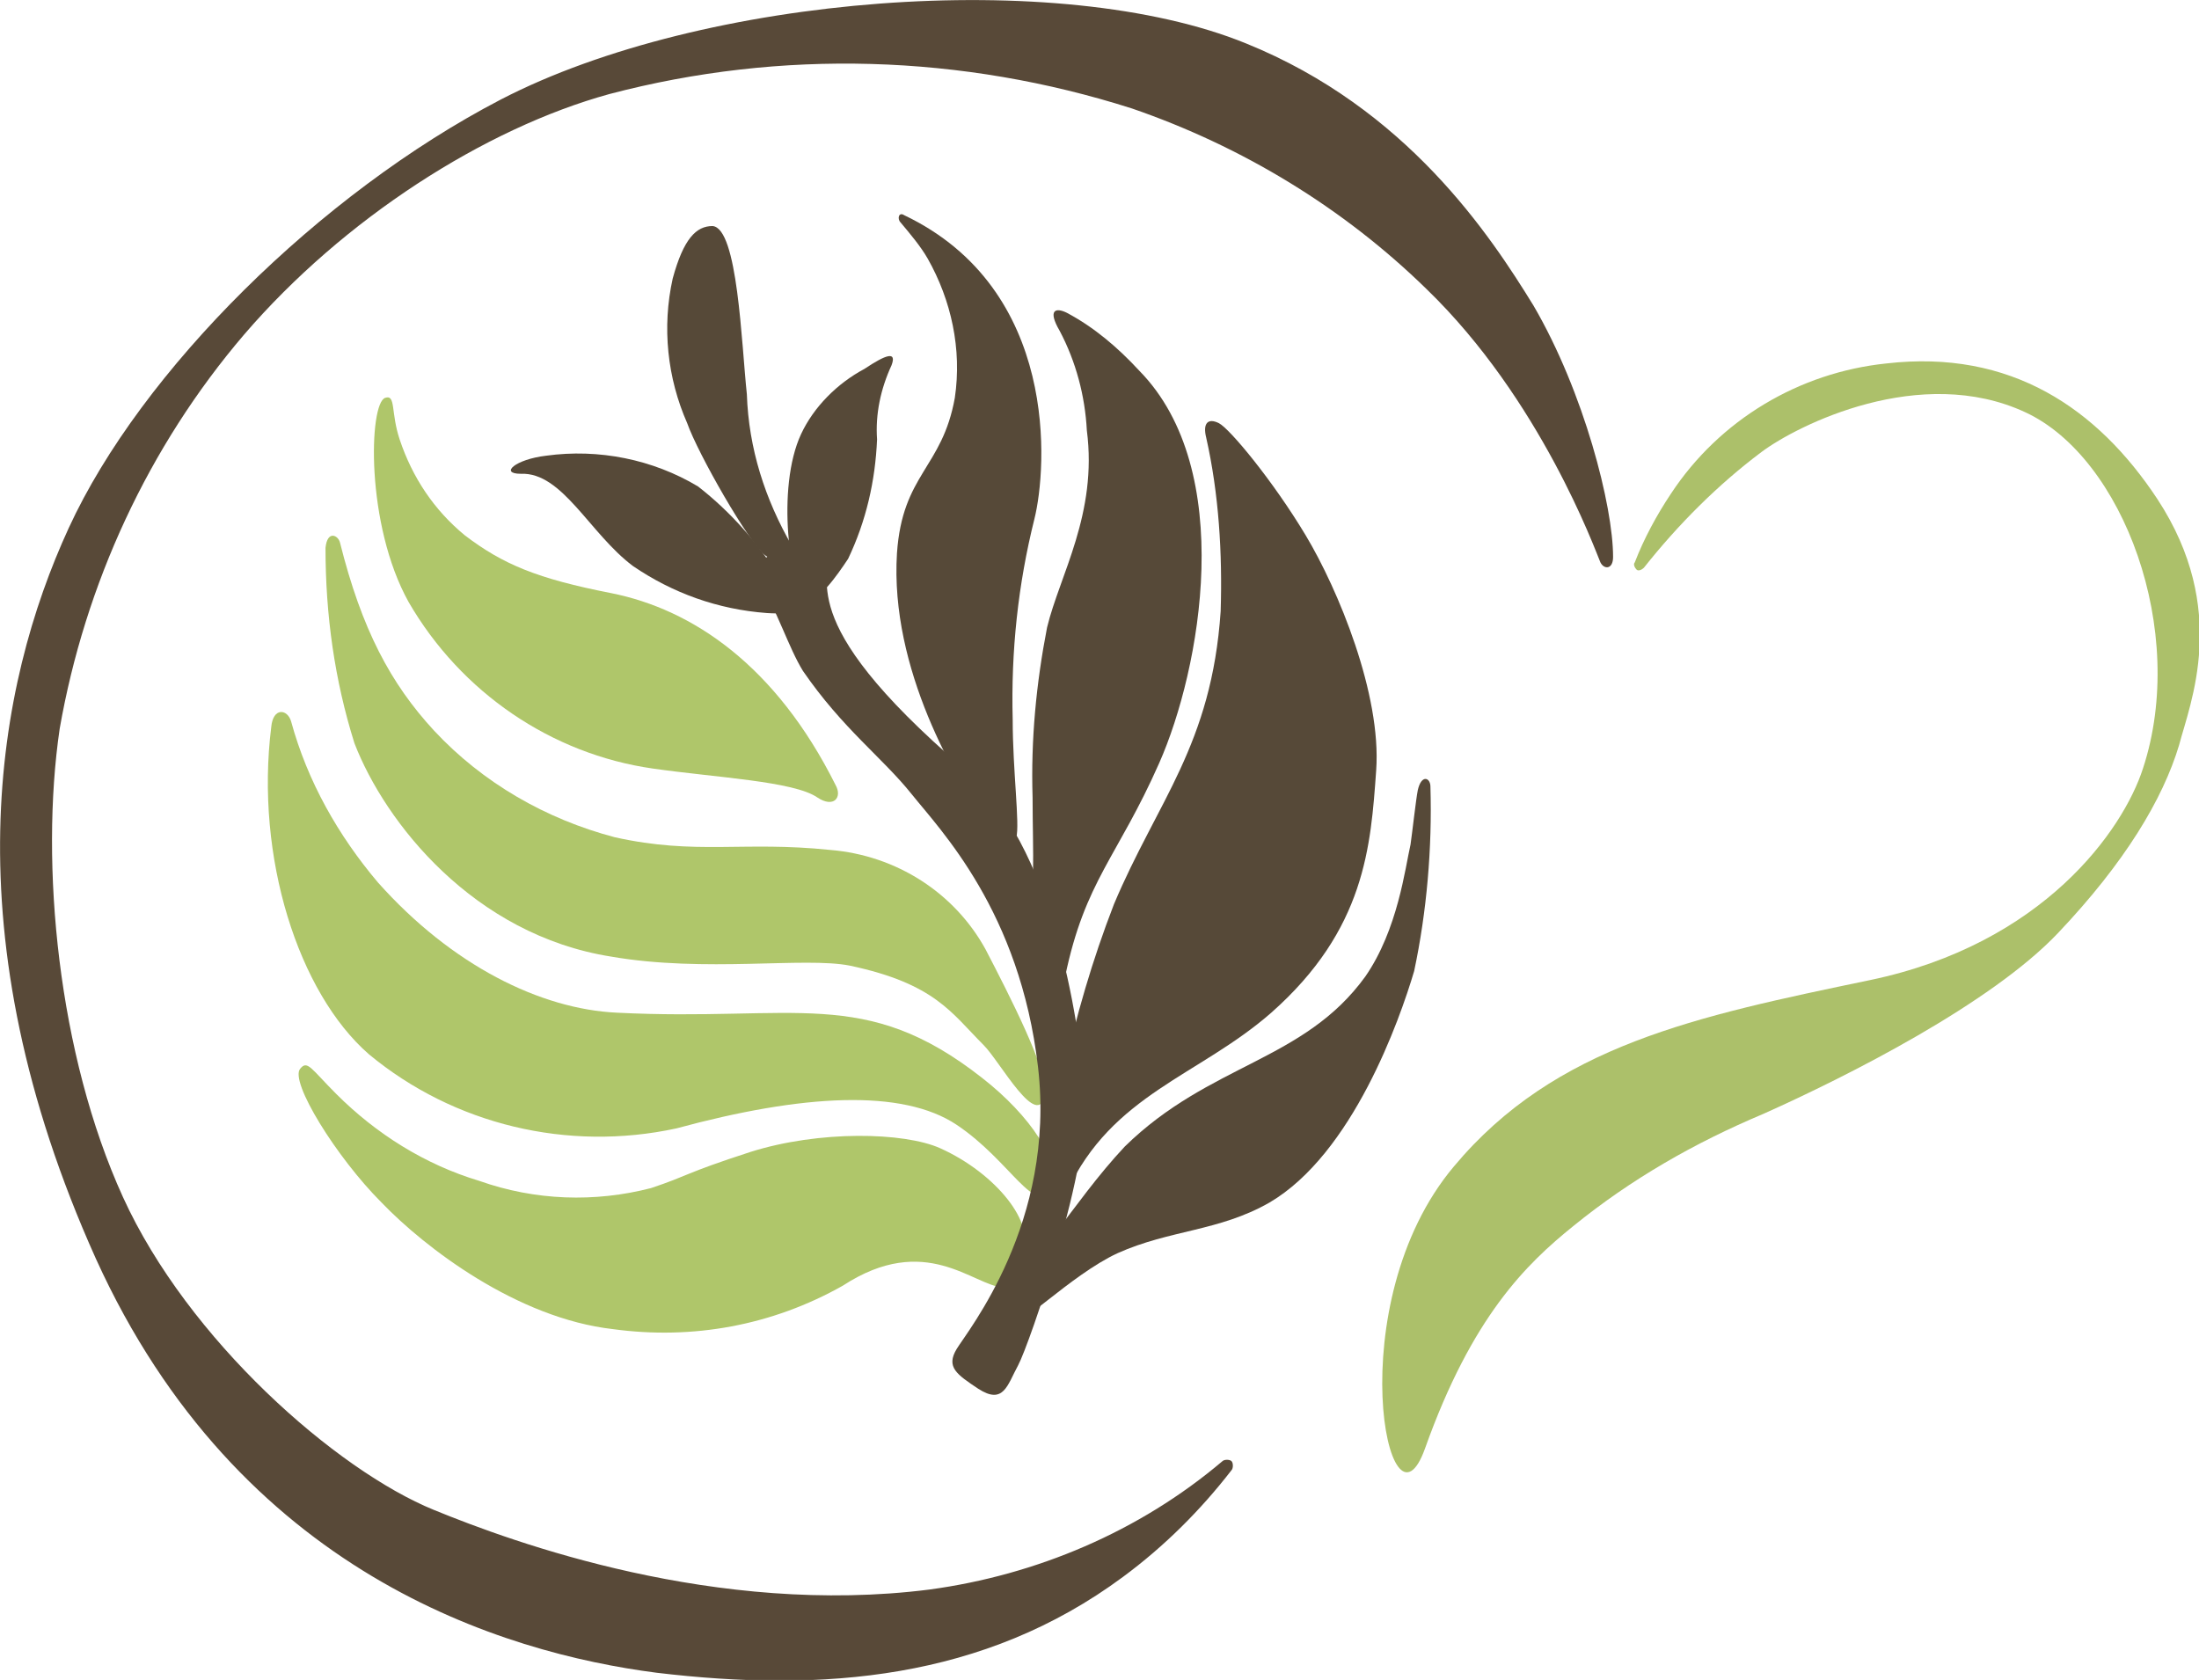
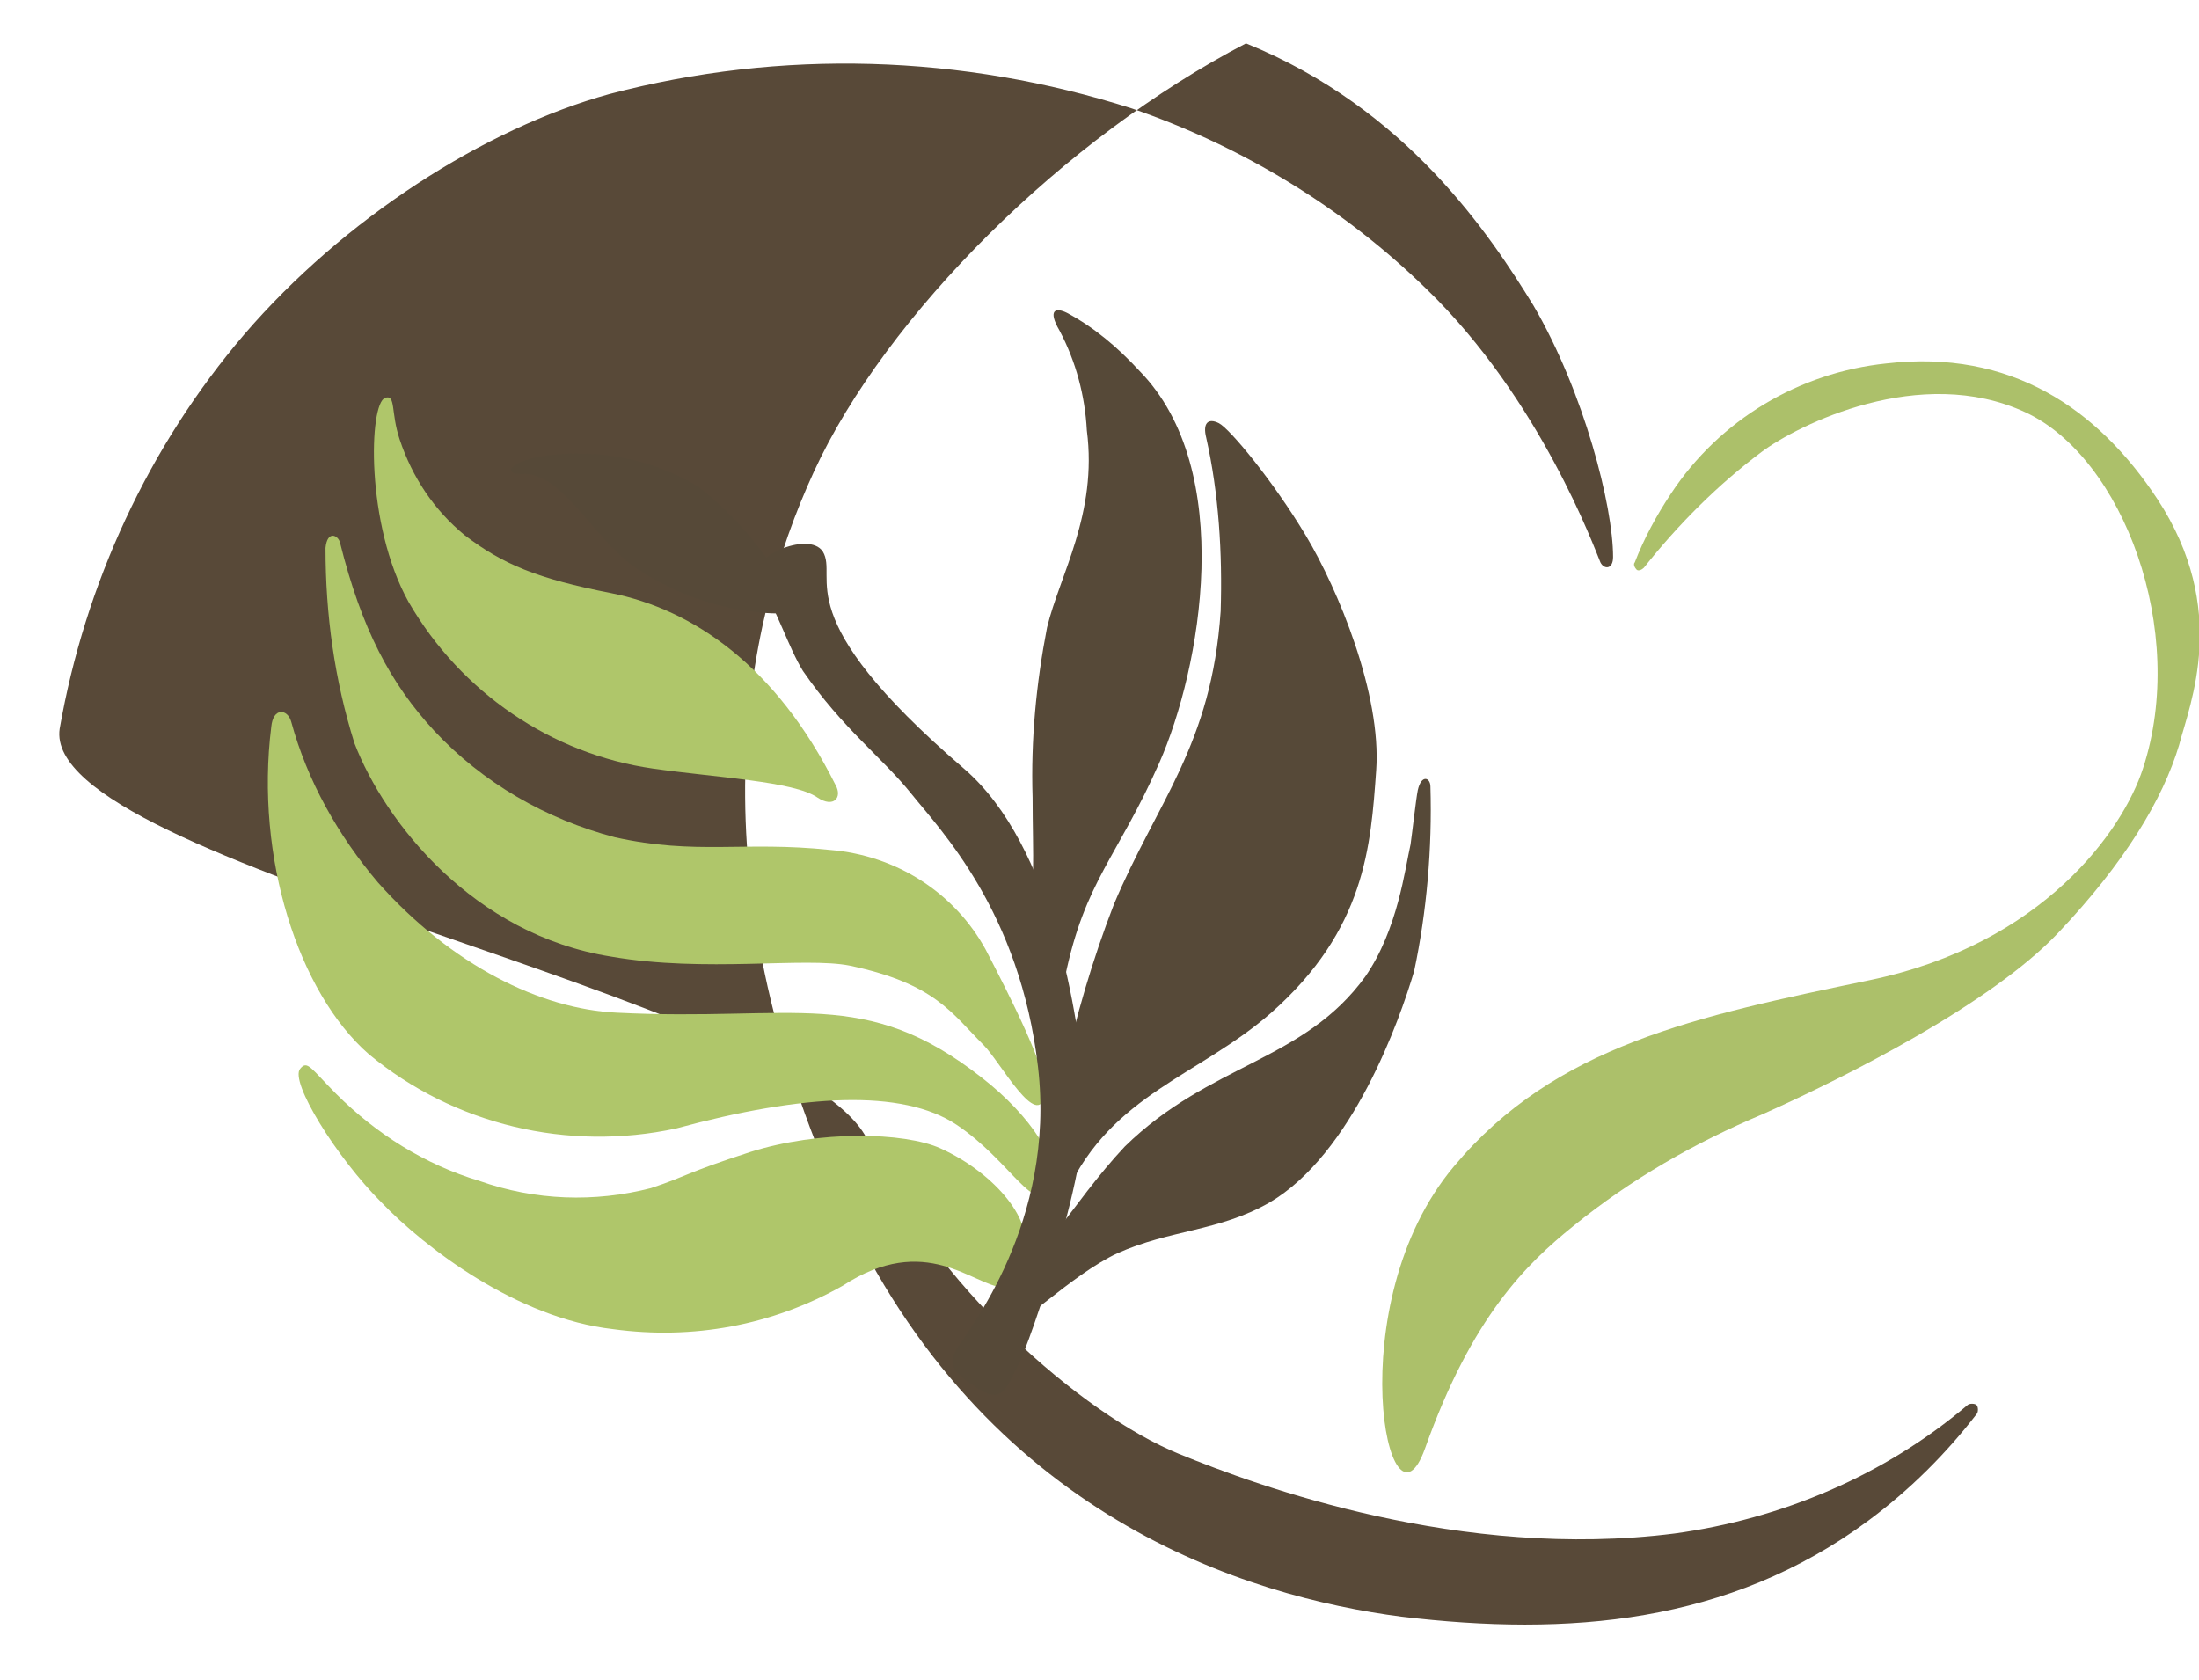
<svg xmlns="http://www.w3.org/2000/svg" version="1.1" id="レイヤー_1" x="0px" y="0px" viewBox="0 0 121.6 92.9" style="enable-background:new 0 0 121.6 92.9;" xml:space="preserve">
  <style type="text/css">
	.st0{fill:#ACC06A;}
	.st1{fill:#584938;}
	.st2{fill:#564938;}
	.st3{fill:#AFC66A;}
</style>
  <g id="レイヤー_2_1_">
    <g id="編集モード">
      <path class="st0" d="M78.8,80.1c-2,5.6-4.8-8,1.6-15.6c5.6-6.7,13.4-8.3,23-10.3s14-8.3,15.1-11.7c2.5-7.6-1.1-17.2-6.5-19.7    c-5.8-2.7-12.6,0.7-14.6,2.2c-2.4,1.8-4.6,4-6.5,6.4c-0.1,0.1-0.3,0.2-0.4,0.1c-0.1-0.1-0.2-0.3-0.1-0.4l0,0    c0.5-1.3,1.2-2.6,2-3.8c2.7-4.1,7.1-6.7,11.9-7.2c6.9-0.8,11.7,2.5,15,7.5c4,6.1,1.8,11.3,1.2,13.6c-0.9,3-3,6.5-6.7,10.4    s-11.6,7.9-16.3,10c-3.8,1.6-7.3,3.6-10.5,6.2C84.4,69.9,81.4,72.8,78.8,80.1z" />
-       <path class="st1" d="M88.5,31.1c0.2,0.4,0.7,0.4,0.7-0.3c0-2.8-1.6-9.1-4.4-13.9c-2.4-3.9-7-10.9-15.9-14.5    c-10.3-4.2-30-2.7-41.2,3.1c-10,5.2-19.9,15-23.9,23.7s-6.6,22.4,1.5,40.4c7.9,17.4,22.5,21.8,31,22.9c9.2,1.1,18.1,0.4,25.8-5.3    c2.3-1.7,4.3-3.7,6-5.9c0.1-0.1,0.1-0.4,0-0.5c-0.1-0.1-0.4-0.1-0.5,0l0,0c-4.6,3.9-10.3,6.3-16.2,7.1c-11.8,1.5-23-2.6-27.4-4.4    c-5.4-2.2-13.6-9.4-17.2-17.3S2.2,47.8,3.3,40.3c1.4-8,4.9-15.6,10.2-21.8C19,12.1,26.8,7.1,33.7,5.2C43.2,2.7,53.2,3,62.6,6    c6.1,2.1,11.7,5.5,16.3,10C85.2,22.1,88.2,30.4,88.5,31.1z" />
-       <path class="st2" d="M54.6,45.6c-1.7-2.4-5.4-8.6-5-15c0.3-4.4,2.5-4.7,3.2-8.6c0.4-2.7-0.2-5.4-1.5-7.7c-0.4-0.7-1-1.4-1.5-2    c-0.2-0.2-0.1-0.6,0.2-0.4c8.6,4.1,7.9,14,7.2,16.8c-0.9,3.6-1.3,7.3-1.2,11.1c0,2.8,0.4,5.8,0.2,6.5S56,47.5,54.6,45.6z" />
-       <path class="st2" d="M44.6,33.1c-0.9-0.5-1.7-6.1-0.3-9.1c0.7-1.5,2-2.8,3.5-3.6c1.2-0.8,1.8-1,1.5-0.2c-0.6,1.3-0.9,2.7-0.8,4.1    c-0.1,2.3-0.6,4.5-1.6,6.6C46.3,31.8,45.2,33.4,44.6,33.1z" />
+       <path class="st1" d="M88.5,31.1c0.2,0.4,0.7,0.4,0.7-0.3c0-2.8-1.6-9.1-4.4-13.9c-2.4-3.9-7-10.9-15.9-14.5    c-10,5.2-19.9,15-23.9,23.7s-6.6,22.4,1.5,40.4c7.9,17.4,22.5,21.8,31,22.9c9.2,1.1,18.1,0.4,25.8-5.3    c2.3-1.7,4.3-3.7,6-5.9c0.1-0.1,0.1-0.4,0-0.5c-0.1-0.1-0.4-0.1-0.5,0l0,0c-4.6,3.9-10.3,6.3-16.2,7.1c-11.8,1.5-23-2.6-27.4-4.4    c-5.4-2.2-13.6-9.4-17.2-17.3S2.2,47.8,3.3,40.3c1.4-8,4.9-15.6,10.2-21.8C19,12.1,26.8,7.1,33.7,5.2C43.2,2.7,53.2,3,62.6,6    c6.1,2.1,11.7,5.5,16.3,10C85.2,22.1,88.2,30.4,88.5,31.1z" />
      <path class="st2" d="M30.2,25.2c2.9-0.4,5.9,0.2,8.4,1.7c1.8,1.4,3.4,3.2,4.6,5.2c0.4,0.7,2.2,2-0.8,1.8c-2.7-0.2-5.2-1.1-7.4-2.6    c-2.4-1.8-3.9-5.2-6.2-5.1C27.6,26.2,28.5,25.4,30.2,25.2z" />
-       <path class="st2" d="M43.8,30.2c0.4,0.6-0.6,1.2-1.5,0.5s-3.7-5.6-4.3-7.3c-1.1-2.5-1.4-5.3-0.8-8c0.6-2.2,1.3-2.9,2.2-2.9    c1.4,0.1,1.6,6.5,1.9,9.3C41.4,24.8,42.3,27.6,43.8,30.2z" />
      <path class="st2" d="M56.7,51.4c0.6-1.6,0.4-4.3,0.4-7.3c-0.1-3.2,0.2-6.3,0.8-9.4c0.7-2.9,2.8-6.3,2.2-10.9    c-0.1-1.9-0.6-3.8-1.5-5.5c-0.7-1.2-0.2-1.3,0.4-1c1.5,0.8,2.8,1.9,4,3.2c5.4,5.5,3.4,16.5,1.1,21.7S60,48.7,58.9,54    C58.5,56.2,56.5,52.1,56.7,51.4z" />
      <path class="st2" d="M58.8,59.4c0.7-3.2,1.6-6.3,2.8-9.4c2.4-5.7,5.4-8.8,5.9-16.2c0.1-3.2-0.1-6.5-0.8-9.6    c-0.2-0.8,0.1-1.1,0.7-0.8s3,3.2,4.8,6.2s4.2,8.8,3.9,13s-0.6,8.8-5.8,13.4c-4,3.5-8.8,4.5-11.3,9.9c-1.2,2.6-1.3-2.6-1-3.5    S58.6,60.5,58.8,59.4z" />
      <path class="st2" d="M62.2,63.4c4.7-4.6,9.9-4.7,13.3-9.4c1.8-2.6,2.2-6,2.5-7.3c0.1-0.7,0.3-2.5,0.4-3c0.2-0.9,0.7-0.7,0.7-0.2    c0.1,3.4-0.2,6.9-0.9,10.2c-0.8,2.7-3.4,10.1-8,12.8c-2.8,1.6-5.5,1.5-8.4,2.8c-2.6,1.2-5.8,4.5-5.6,3.6c0.5-1.6,1.2-3.1,2-4.5    C59.5,66.7,60.7,65,62.2,63.4z" />
      <path class="st3" d="M52,63.5c-2-0.9-6.7-1-10.5,0.2c-3.7,1.2-3.4,1.3-5.5,2c-3.1,0.8-6.4,0.7-9.5-0.4c-3-0.9-5.7-2.6-7.9-4.8    c-1.4-1.4-1.6-1.9-2-1.4c-0.6,0.7,2,4.9,4.5,7.4c2.4,2.5,7.5,6.4,12.8,7c4.4,0.6,8.8-0.2,12.7-2.4c4.6-3,7.2,0,8.9,0.1    c1.4,0.1,0.6-1.1,1-2C57.3,67.7,55.1,64.9,52,63.5z" />
      <path class="st3" d="M52.9,62.2c-3-2-8.5-1.7-15.5,0.2c-6,1.3-12.3-0.2-17-4.1c-3.9-3.4-6.3-10.9-5.4-18.1c0.1-1.1,0.9-1,1.1-0.3    c0.9,3.3,2.6,6.3,4.8,8.9c4.1,4.6,9,7,13.2,7.2c9.9,0.5,13.7-1.5,20.2,3.6c2.7,2.1,4.4,4.7,3.8,6C57.3,67.4,55.9,64.2,52.9,62.2z" />
      <path class="st3" d="M45.9,47c-4.8-0.5-7.4,0.3-11.9-0.7c-3.8-1-7.3-3-10-5.9c-2.4-2.6-4-5.6-5.2-10.4c-0.1-0.4-0.7-0.7-0.8,0.3    c0,3.7,0.5,7.3,1.6,10.8c1.7,4.4,6.6,10.6,14.2,11.8c5.2,0.9,10.7,0,13.2,0.5c4.7,1,5.6,2.6,7.4,4.4c0.9,0.9,3,4.8,3.4,2.7    c0.2-1.2-2-5.5-3.3-8C52.8,49.4,49.6,47.3,45.9,47z" />
      <path class="st3" d="M33.8,32.8c-4.1-0.8-6-1.6-8.1-3.2c-1.7-1.4-2.9-3.2-3.6-5.3c-0.5-1.5-0.2-2.5-0.8-2.3    c-0.9,0.3-1.1,7,1.3,11.3c2.9,5,7.9,8.4,13.5,9.2c3.5,0.5,7.8,0.7,9.1,1.6c0.9,0.6,1.4,0,1-0.7C42.9,36.8,38.3,33.7,33.8,32.8z" />
      <path class="st2" d="M41.9,32c-0.7-1.1,2.8-2.7,3.6-1.5c0.9,1.5-2.1,3.5,7.8,12c5,4.3,6.3,13.8,6.7,17.8s-3.1,14.1-3.7,15.2    s-0.8,2.2-2.2,1.3c-1.2-0.8-1.8-1.2-1.2-2.2s5.5-7,4.5-15.6s-5.4-13.1-7-15.1s-3.8-3.6-6-6.8C43.6,35.8,43,33.8,41.9,32z" />
    </g>
  </g>
</svg>